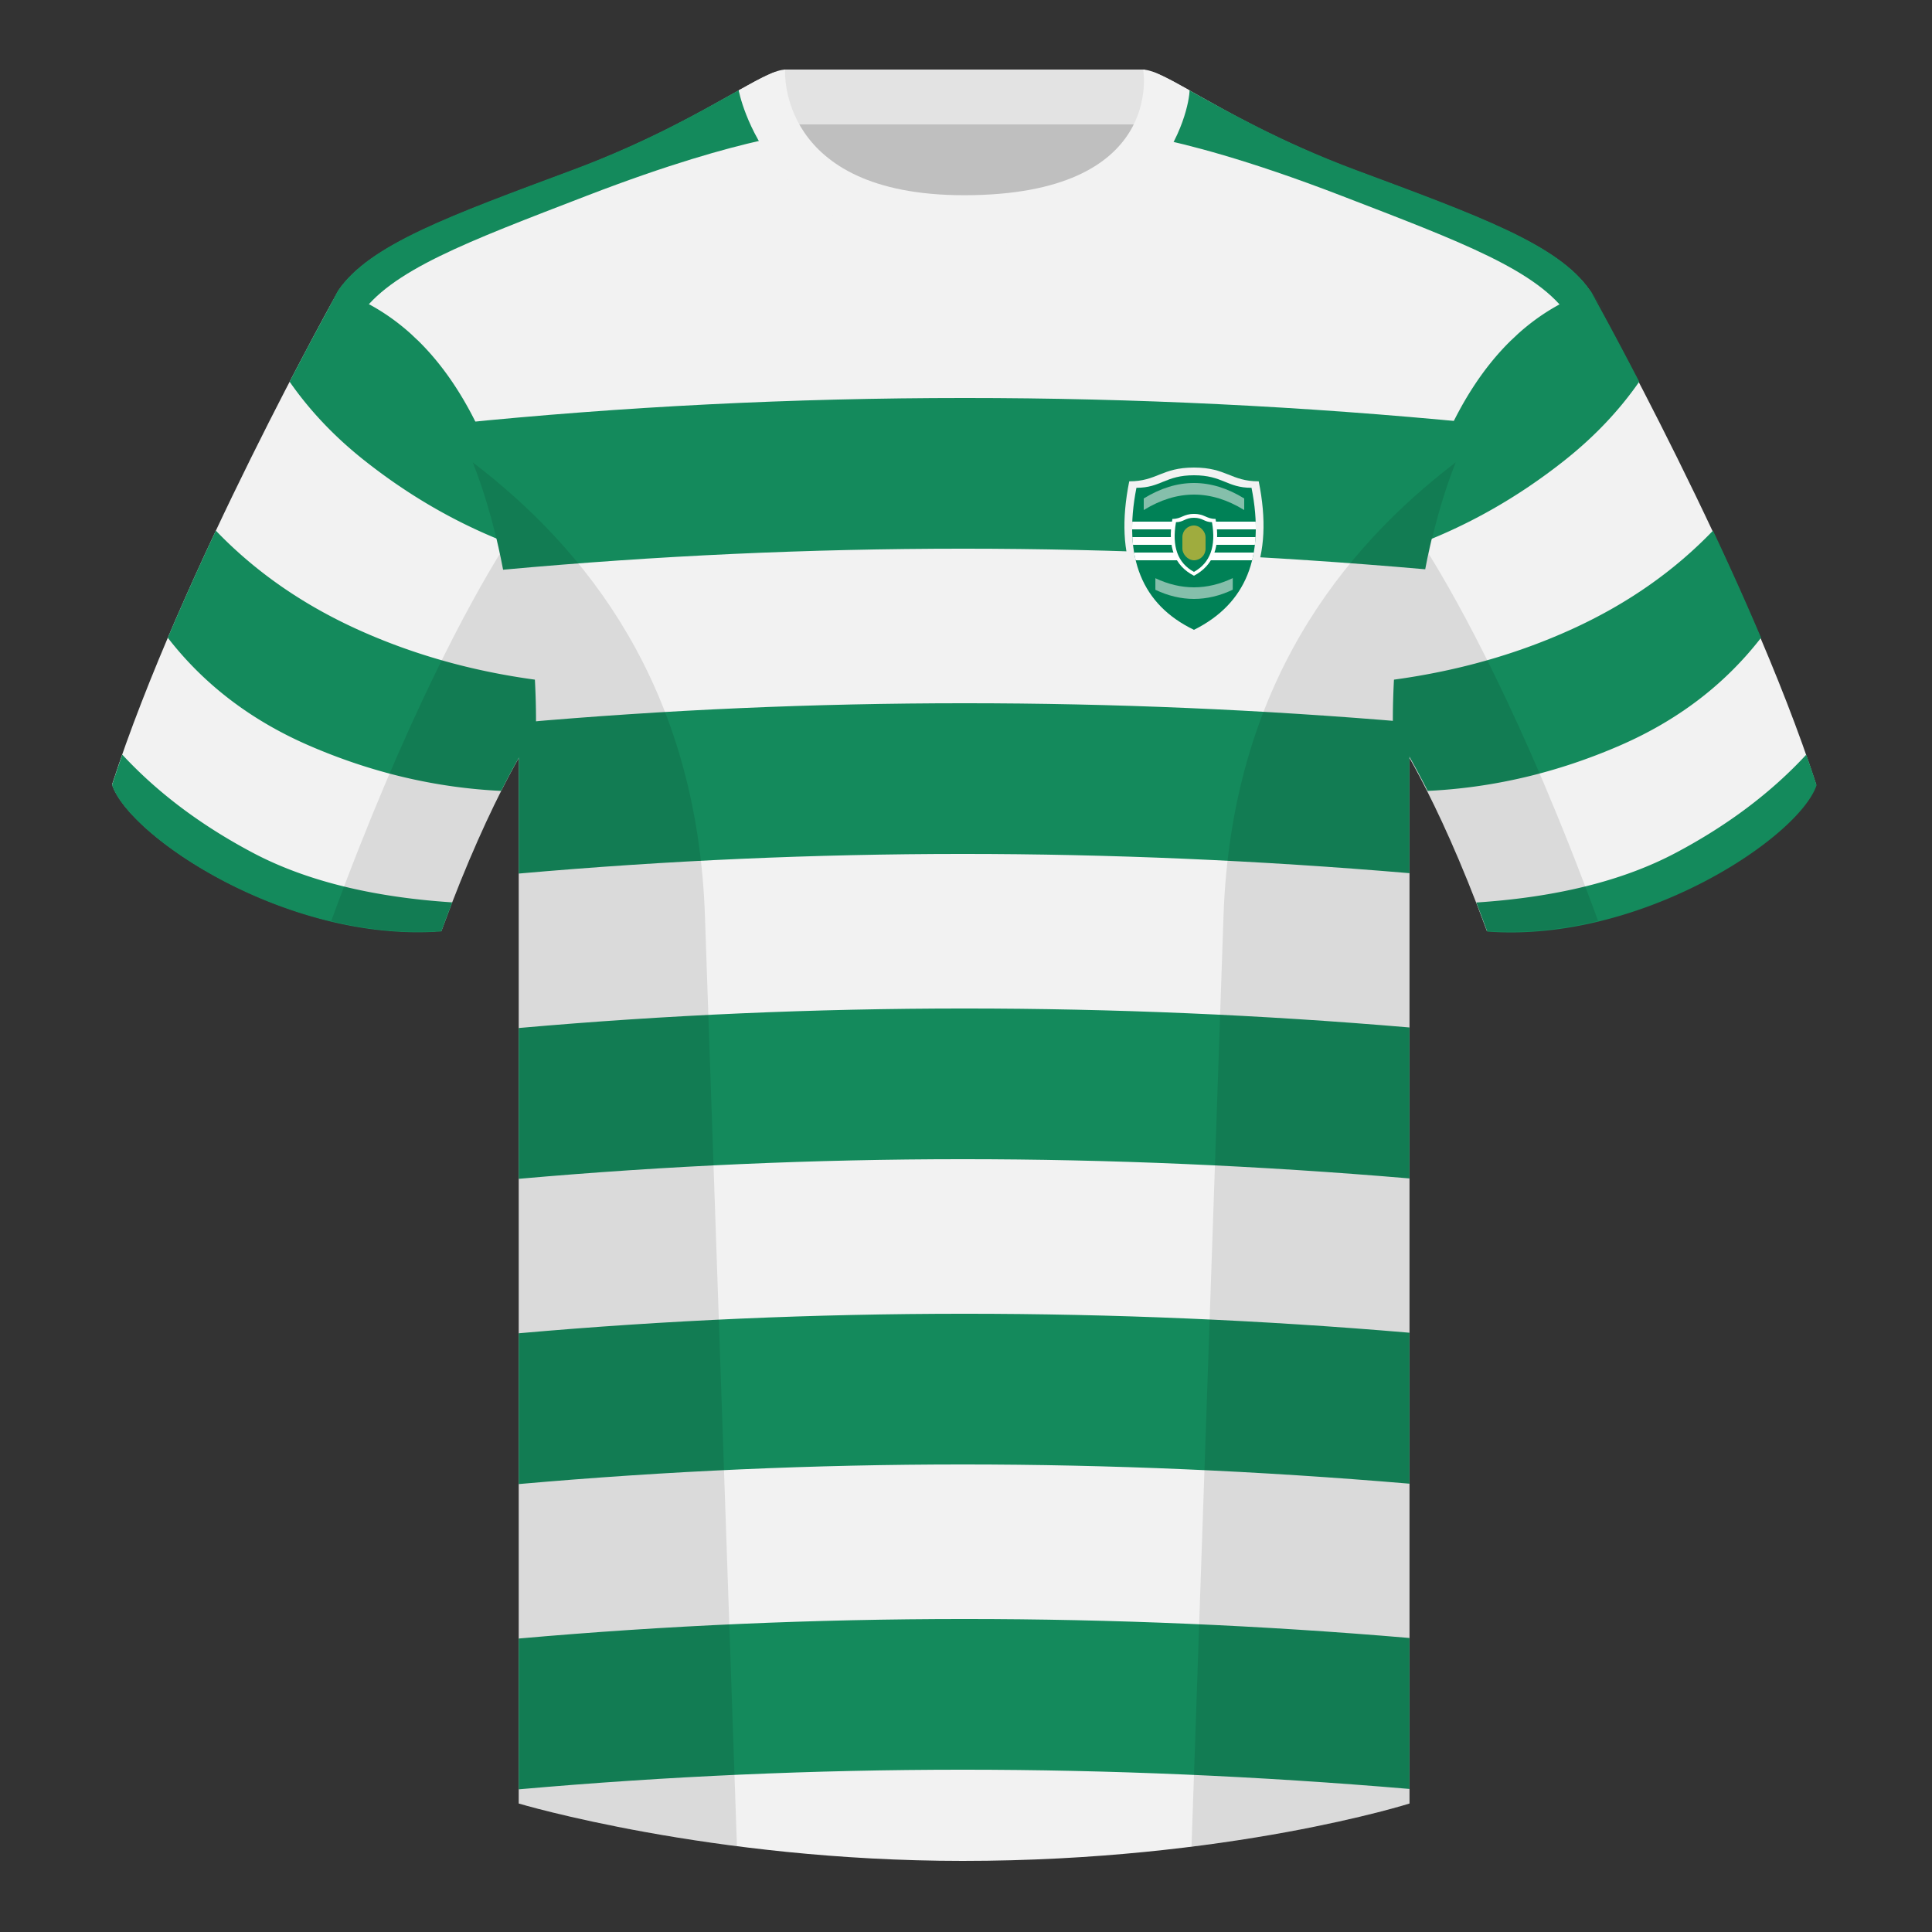
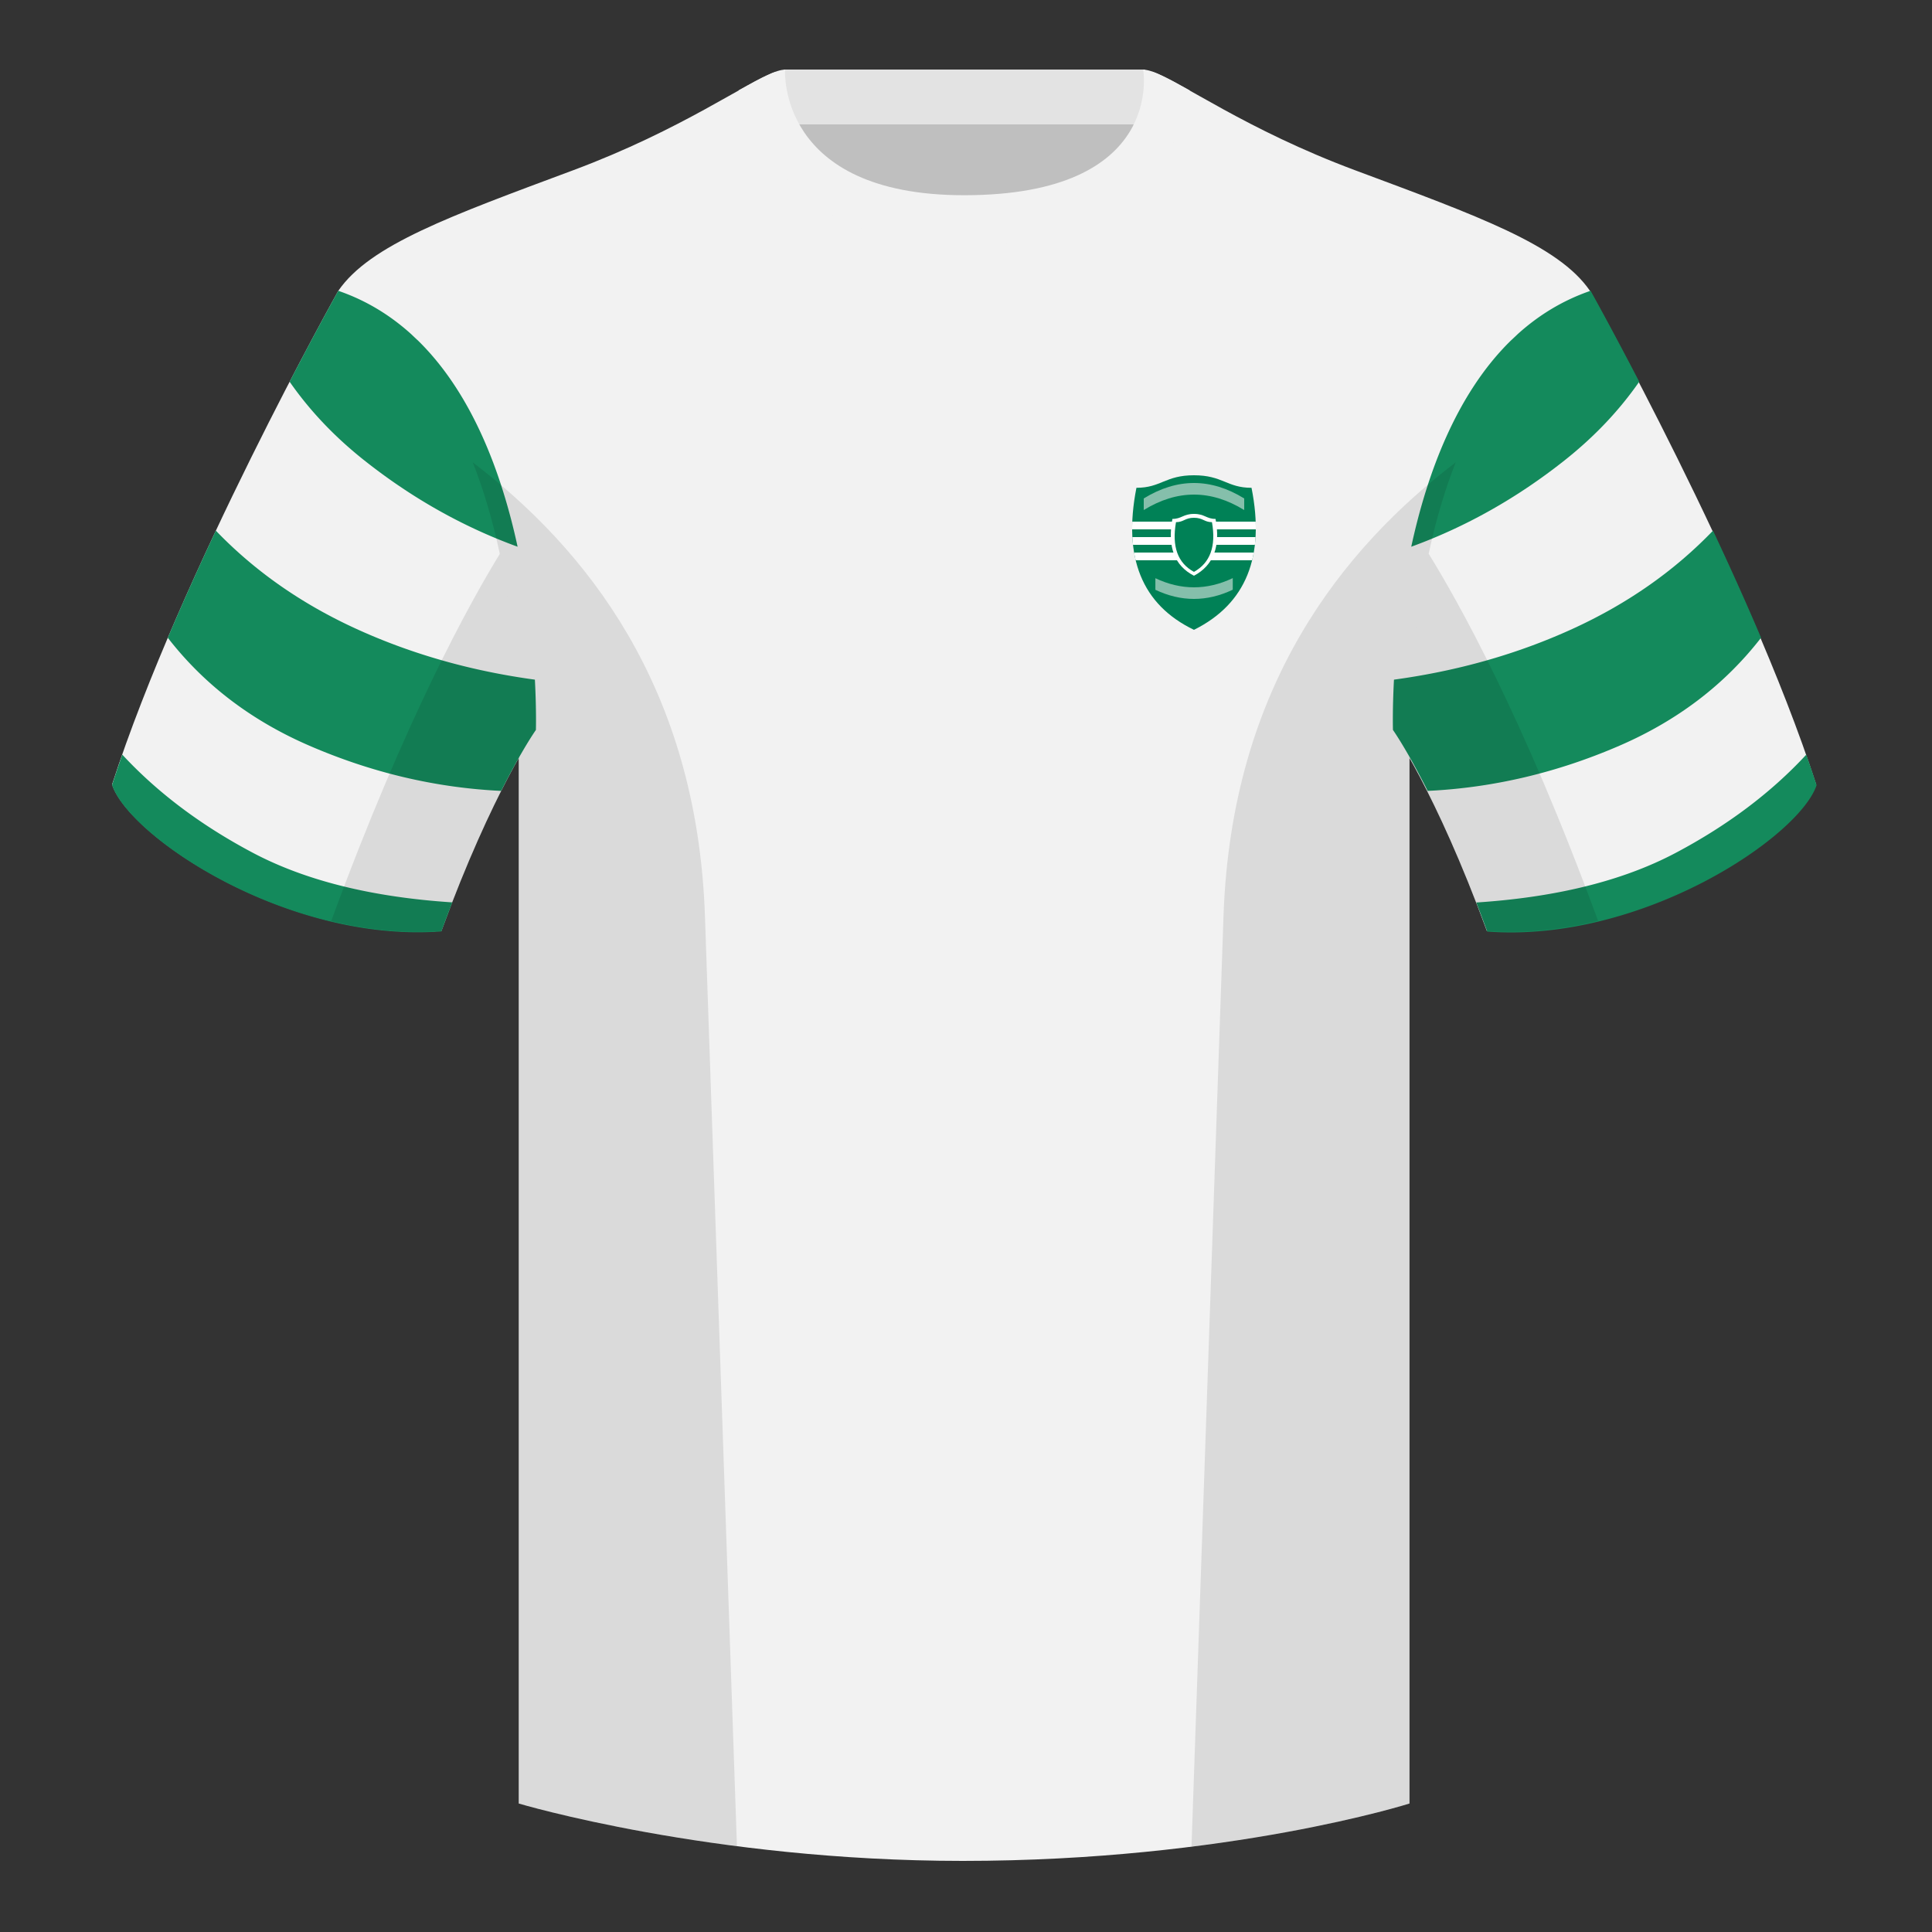
<svg xmlns="http://www.w3.org/2000/svg" height="500" viewBox="0 0 500 500" width="500">
  <rect x="0" y="0" width="500" height="500" fill="#333333" stroke="none" />
  <g fill="none" fill-rule="evenodd">
    <path d="M0 0h500v500H0z" />
    <path d="M203.006 109.193h93.643V21.898h-93.643z" fill="#bfbfbf" />
    <path d="M202.867 32.198h93.458v-14.2h-93.458z" fill="#e3e3e3" />
    <path d="M87.55 75.26s-40.762 72.8-58.547 127.77c4.445 13.375 45.208 40.86 85.232 37.885 13.34-36.4 24.46-52 24.46-52S141.658 93.83 87.55 75.26M411.476 75.26s40.762 72.8 58.547 127.77c-4.445 13.375-45.208 40.86-85.232 37.885-13.34-36.4-24.46-52-24.46-52S357.368 93.83 411.476 75.26" fill="#f2f2f2" />
    <path d="M249.514 57.706c-50.082 0-47.798-39.47-48.742-39.14-7.516 2.618-24.133 14.936-52.439 25.495-31.873 11.885-52.626 19.315-60.782 31.2 11.114 8.915 46.694 28.97 46.694 120.345v271.14S183.903 481.6 249.13 481.6c68.929 0 115.648-14.855 115.648-14.855v-271.14c0-91.375 35.58-111.43 46.7-120.345-8.157-11.885-28.91-19.315-60.783-31.2-28.36-10.577-44.982-22.92-52.478-25.511-.927-.318 4.177 39.156-48.703 39.156z" fill="#f2f2f2" />
    <g fill="#148a5c">
-       <path d="M191.177 23.343l5.472 13.078c-8.696 1.979-23.223 5.914-44.933 14.292-30.81 11.885-50.865 19.315-58.747 31.2L79.403 91.41l7.586-15.287c.365-.66.559-1.005.559-1.005v-.001c8.156-11.885 28.91-19.315 60.782-31.2 19.6-7.311 33.596-15.412 42.847-20.573zM298.852 35.654c5.27-7.286 7.033-13.33 8.919-12.285 9.318 5.167 23.734 13.39 42.92 20.547 31.873 11.885 52.626 19.315 60.783 31.2s.1.18.294.53l6.842 15.063-12.558-8.796c-7.882-11.885-27.937-19.315-58.747-31.2-24.962-9.633-40.428-13.392-48.453-15.059zM134.245 424.05c38.044-3.368 76.515-5.052 115.412-5.052 38.347 0 76.72 1.637 115.121 4.91v39.07c-39.106-3.32-77.642-4.98-115.606-4.98-38.347 0-76.656 1.694-114.927 5.08zm0-79c38.044-3.368 76.515-5.052 115.412-5.052 38.347 0 76.72 1.637 115.121 4.91v39.07c-39.106-3.32-77.642-4.98-115.606-4.98-38.347 0-76.656 1.694-114.927 5.08zm0-79c38.044-3.368 76.515-5.052 115.412-5.052 38.347 0 76.72 1.637 115.121 4.91v39.07c-39.106-3.32-77.642-4.98-115.606-4.98-38.347 0-76.656 1.694-114.927 5.08zm-.106-78.991c38.079-3.374 76.585-5.061 115.518-5.061 38.384 0 76.794 1.64 115.231 4.919-.072 2.812-.11 5.696-.11 8.655v30.406c-39.106-3.32-77.642-4.98-115.606-4.98-38.347 0-76.656 1.694-114.927 5.08v-30.506c0-2.91-.036-5.746-.106-8.513zm-16.268-77.454c43.372-4.405 87.3-6.607 131.786-6.607 43.83 0 87.695 2.138 131.594 6.414-4.945 9.637-9.386 21.97-12.406 37.917-40.503-3.554-80.394-5.331-119.673-5.331-39.697 0-79.355 1.815-118.972 5.445-3-15.895-7.411-28.206-12.329-37.838z" />
      <path d="M138.43 175.894c.419 7.982.262 13.02.262 13.02s-3.526 4.947-8.99 15.77c-16.942-.808-33.498-4.713-49.668-11.715-15.017-6.504-27.22-15.81-36.608-27.917 4.003-9.423 8.237-18.79 12.437-27.72 10.08 10.488 22.224 18.974 36.434 25.457 14.215 6.485 29.593 10.853 46.134 13.105zM106.397 86.458c.62.597 1.249 1.19 1.885 1.778 13.996 13.772 21.578 34.314 25.674 53.258-14.175-5.164-27.416-12.626-39.723-22.386-7.653-6.068-14.078-12.841-19.277-20.319 7.44-14.33 12.592-23.53 12.592-23.53 7.263 2.492 13.497 6.364 18.849 11.199zM455.76 165.052c-9.388 12.108-21.59 21.413-36.608 27.917-16.17 7.002-32.725 10.907-49.668 11.714-5.463-10.822-8.99-15.77-8.99-15.77s-.156-5.037.262-13.02c16.54-2.251 31.919-6.62 46.133-13.104 14.21-6.483 26.355-14.969 36.435-25.457 4.2 8.93 8.434 18.298 12.436 27.72zM424.23 98.79c-5.198 7.477-11.624 14.25-19.276 20.318-12.307 9.76-25.549 17.222-39.724 22.386 4.097-18.944 11.679-39.486 25.674-53.258.637-.588 1.265-1.181 1.886-1.778 5.351-4.835 11.586-8.707 18.849-11.2 0 0 5.152 9.202 12.592 23.531zM467.461 195.302a338.826 338.826 0 0 1 2.668 7.9c-4.445 13.375-45.208 40.86-85.232 37.885a426.405 426.405 0 0 0-2.836-7.52c20.795-1.358 37.993-5.637 51.595-12.837 13.428-7.11 24.696-15.585 33.805-25.428zM31.655 195.302c9.103 9.828 20.36 18.291 33.772 25.392 13.611 7.205 30.824 11.485 51.64 12.84a426.42 426.42 0 0 0-2.835 7.516C74.208 244.025 33.445 216.54 29 203.165c.836-2.584 1.723-5.209 2.655-7.863z" />
    </g>
    <path d="M249.576 63.752c51.479 0 58.279-35.895 58.279-40.38-5.772-3.24-9.728-5.345-12.008-5.345 0 0 5.881 32.495-46.335 32.495-48.52 0-46.336-32.495-46.336-32.495-2.28 0-6.235 2.105-12.002 5.345 0 0 7.368 40.38 58.402 40.38M292.247 124.568c7.18 0 8.376-3.568 16.753-3.568s9.573 3.568 16.753 3.568c3.99 19.58-1.595 33.057-16.753 40.432-15.158-7.135-20.742-20.613-16.753-40.432z" fill="#f2f2f2" />
    <path d="M294.108 126.243c6.382 0 7.446-3.243 14.892-3.243s8.51 3.243 14.892 3.243c3.546 17.8-1.418 30.052-14.892 36.757-13.474-6.486-18.438-18.739-14.892-36.757z" fill="#008156" />
    <path d="M293.035 135h31.934c.025.677.035 1.343.03 2H293c-.004-.656.007-1.323.034-2zm.026 4h31.871c-.04.678-.098 1.345-.173 2h-31.534a36.914 36.914 0 0 1-.164-2zm.444 4h30.964c-.12.68-.26 1.347-.422 2h-30.133a30.968 30.968 0 0 1-.41-2z" fill="#fff" />
    <path d="M303.416 134.297c2.393 0 2.792-1.297 5.584-1.297s3.191 1.297 5.584 1.297c1.33 7.12-.531 12.021-5.584 14.703-5.053-2.595-6.914-7.495-5.584-14.703z" fill="#fff" />
    <path d="M304.346 135.135c1.995 0 2.327-1.135 4.654-1.135s2.66 1.135 4.654 1.135c1.108 6.23-.443 10.518-4.654 12.865-4.21-2.27-5.762-6.559-4.654-12.865z" fill="#008156" />
-     <rect fill="#9fac3e" height="9" rx="3" width="6" x="306" y="136" />
    <path d="M296 129c4.333-2.667 8.667-4 13-4s8.667 1.333 13 4v3c-4.333-2.667-8.667-4-13-4s-8.667 1.333-13 4zM299.011 152.639c3.33 1.574 6.66 2.361 9.989 2.361 3.345 0 6.69-.794 10.034-2.383l.007-3.003C315.694 151.204 312.347 152 309 152c-3.33 0-6.66-.787-9.99-2.362z" fill="#85bfab" />
    <path d="M413.584 238.323c-9.287 2.238-19.064 3.316-28.798 2.592-8.197-22.369-15.557-36.883-20.012-44.748v270.577s-21.102 6.71-55.867 11.11l-.544-.059c1.881-54.795 5.722-166.47 8.277-240.705 2.055-59.755 31.084-95.29 60.099-117.44-2.676 6.78-5.072 14.606-7 23.667 7.354 11.852 24.436 42.069 43.831 94.964l.014.042zM190.717 477.795c-34.248-4.401-56.477-11.05-56.477-11.05V196.171c-4.456 7.867-11.813 22.38-20.01 44.743-9.632.716-19.308-.332-28.51-2.523.005-.033.012-.065.02-.097 19.377-52.848 36.305-83.066 43.61-94.944-1.93-9.075-4.328-16.912-7.007-23.701 29.015 22.15 58.044 57.685 60.1 117.44 2.554 74.235 6.395 185.91 8.276 240.705z" fill="#000" fill-opacity=".1" />
  </g>
</svg>